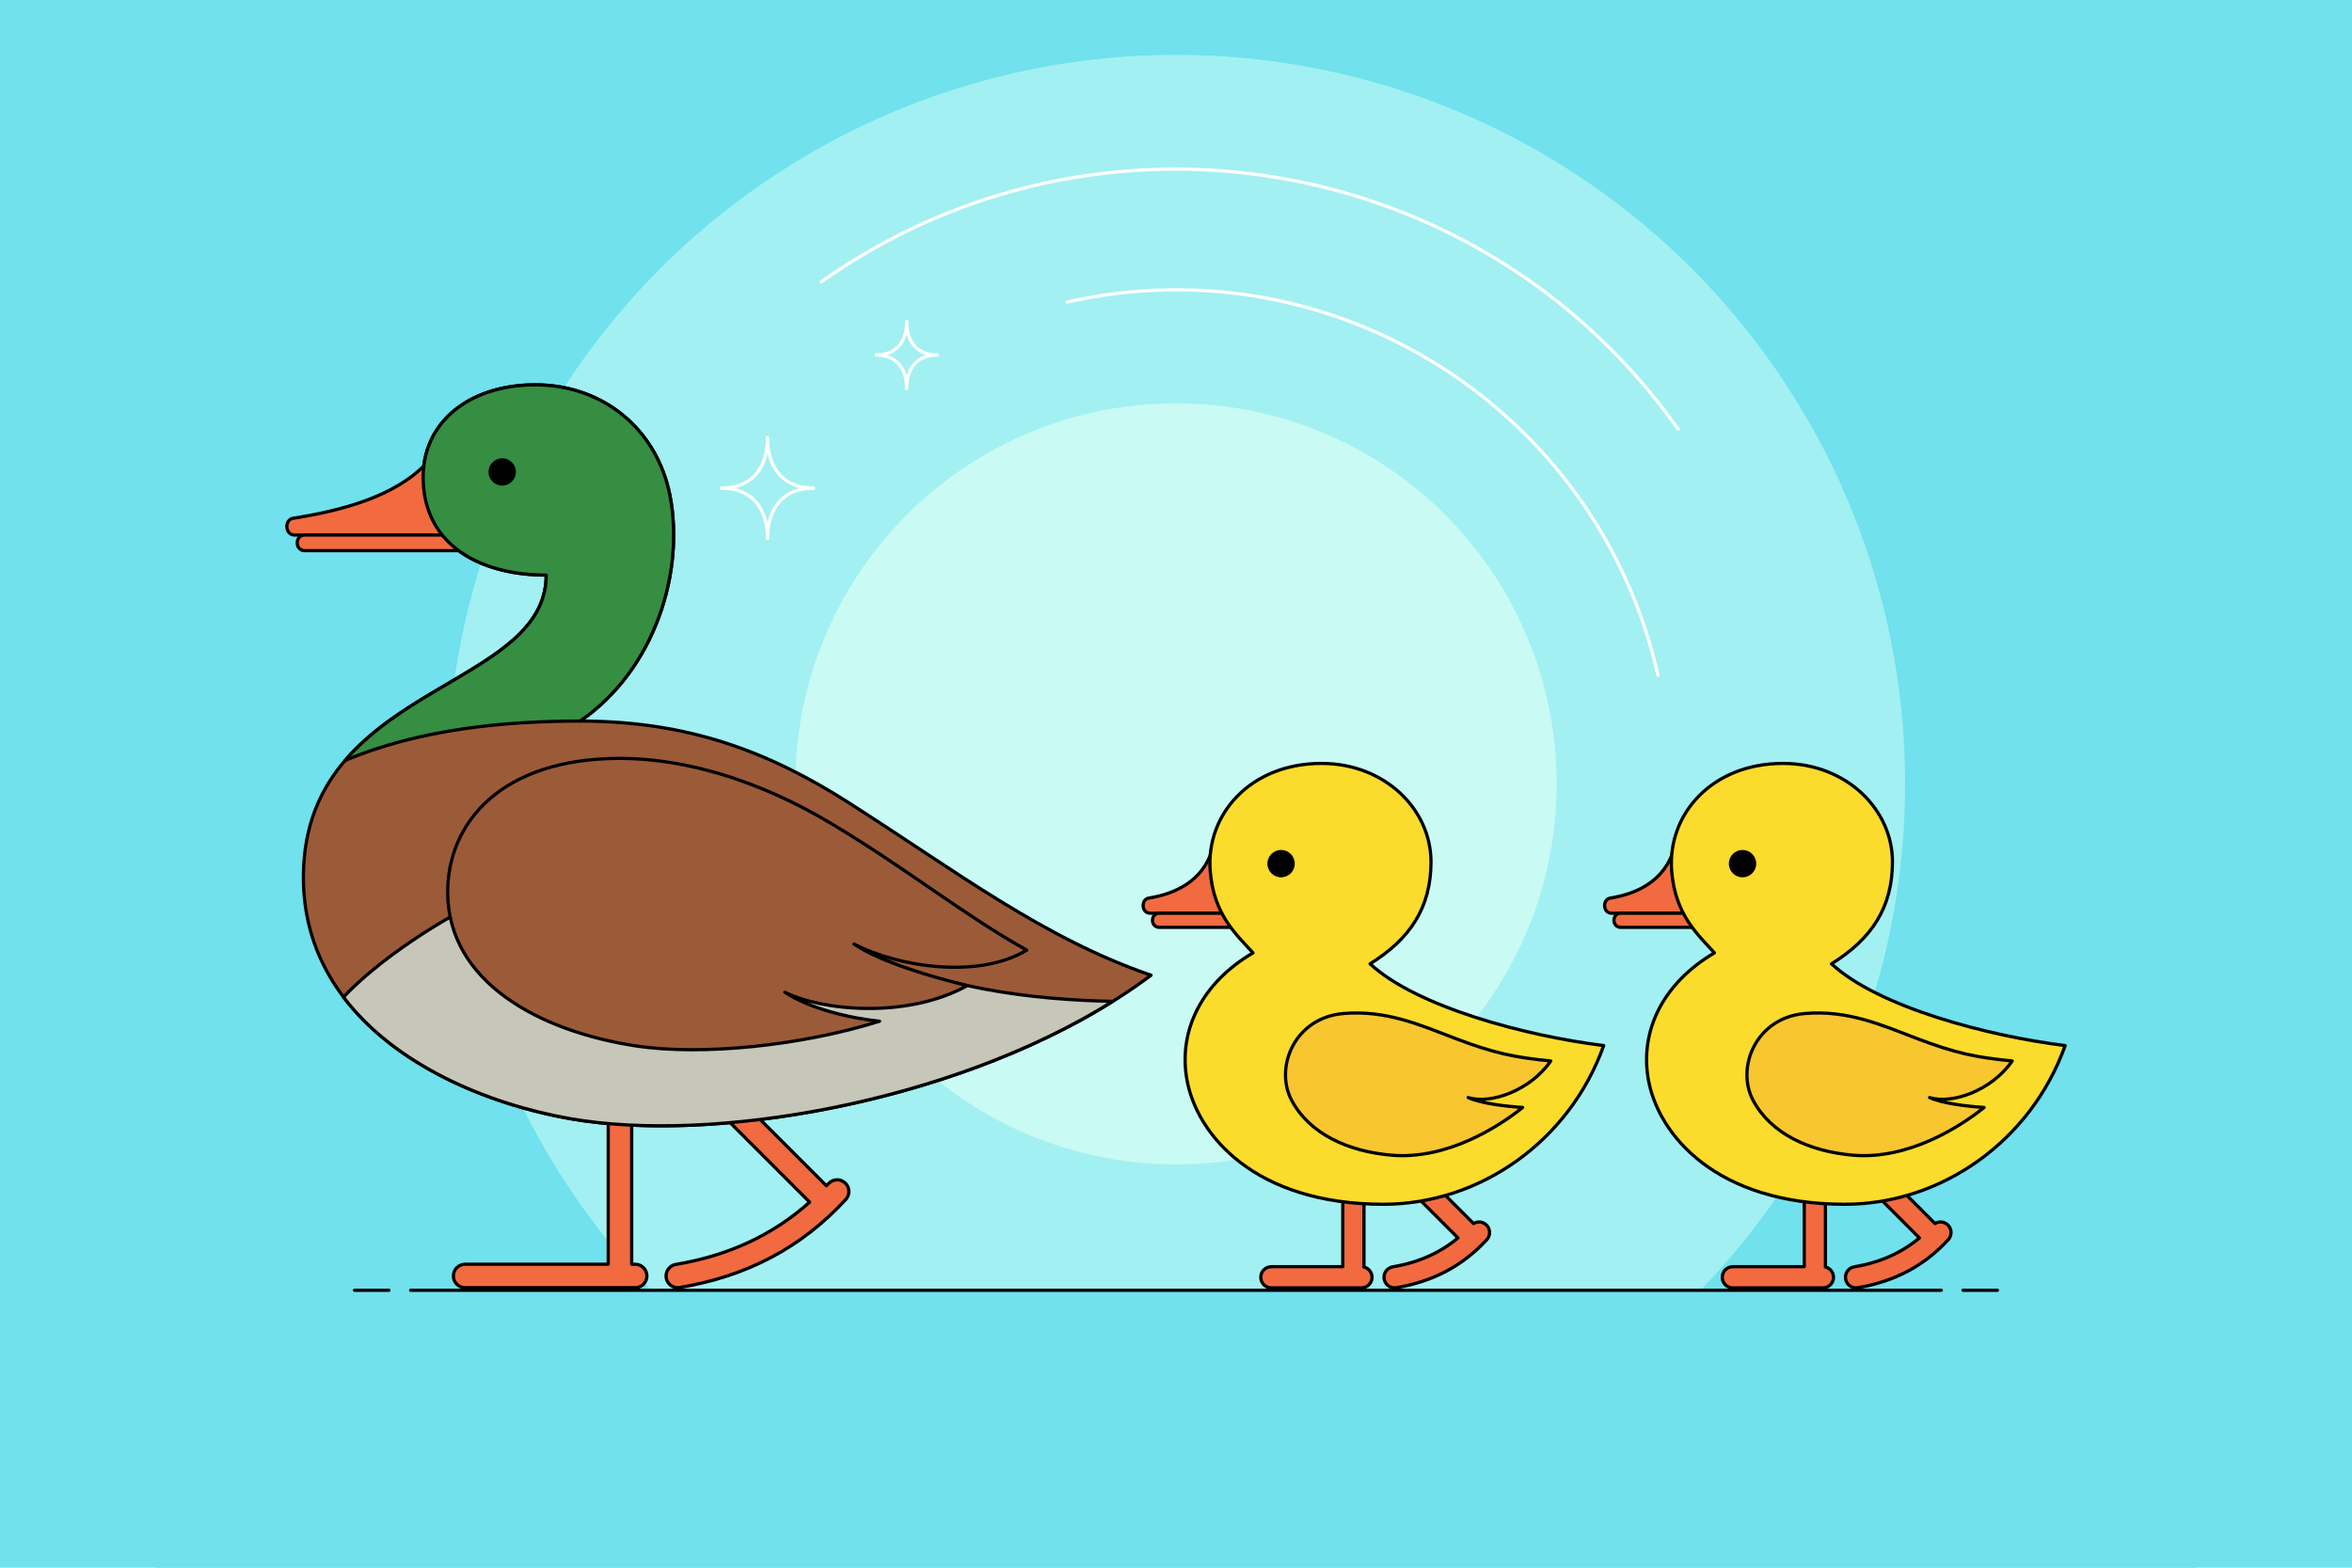
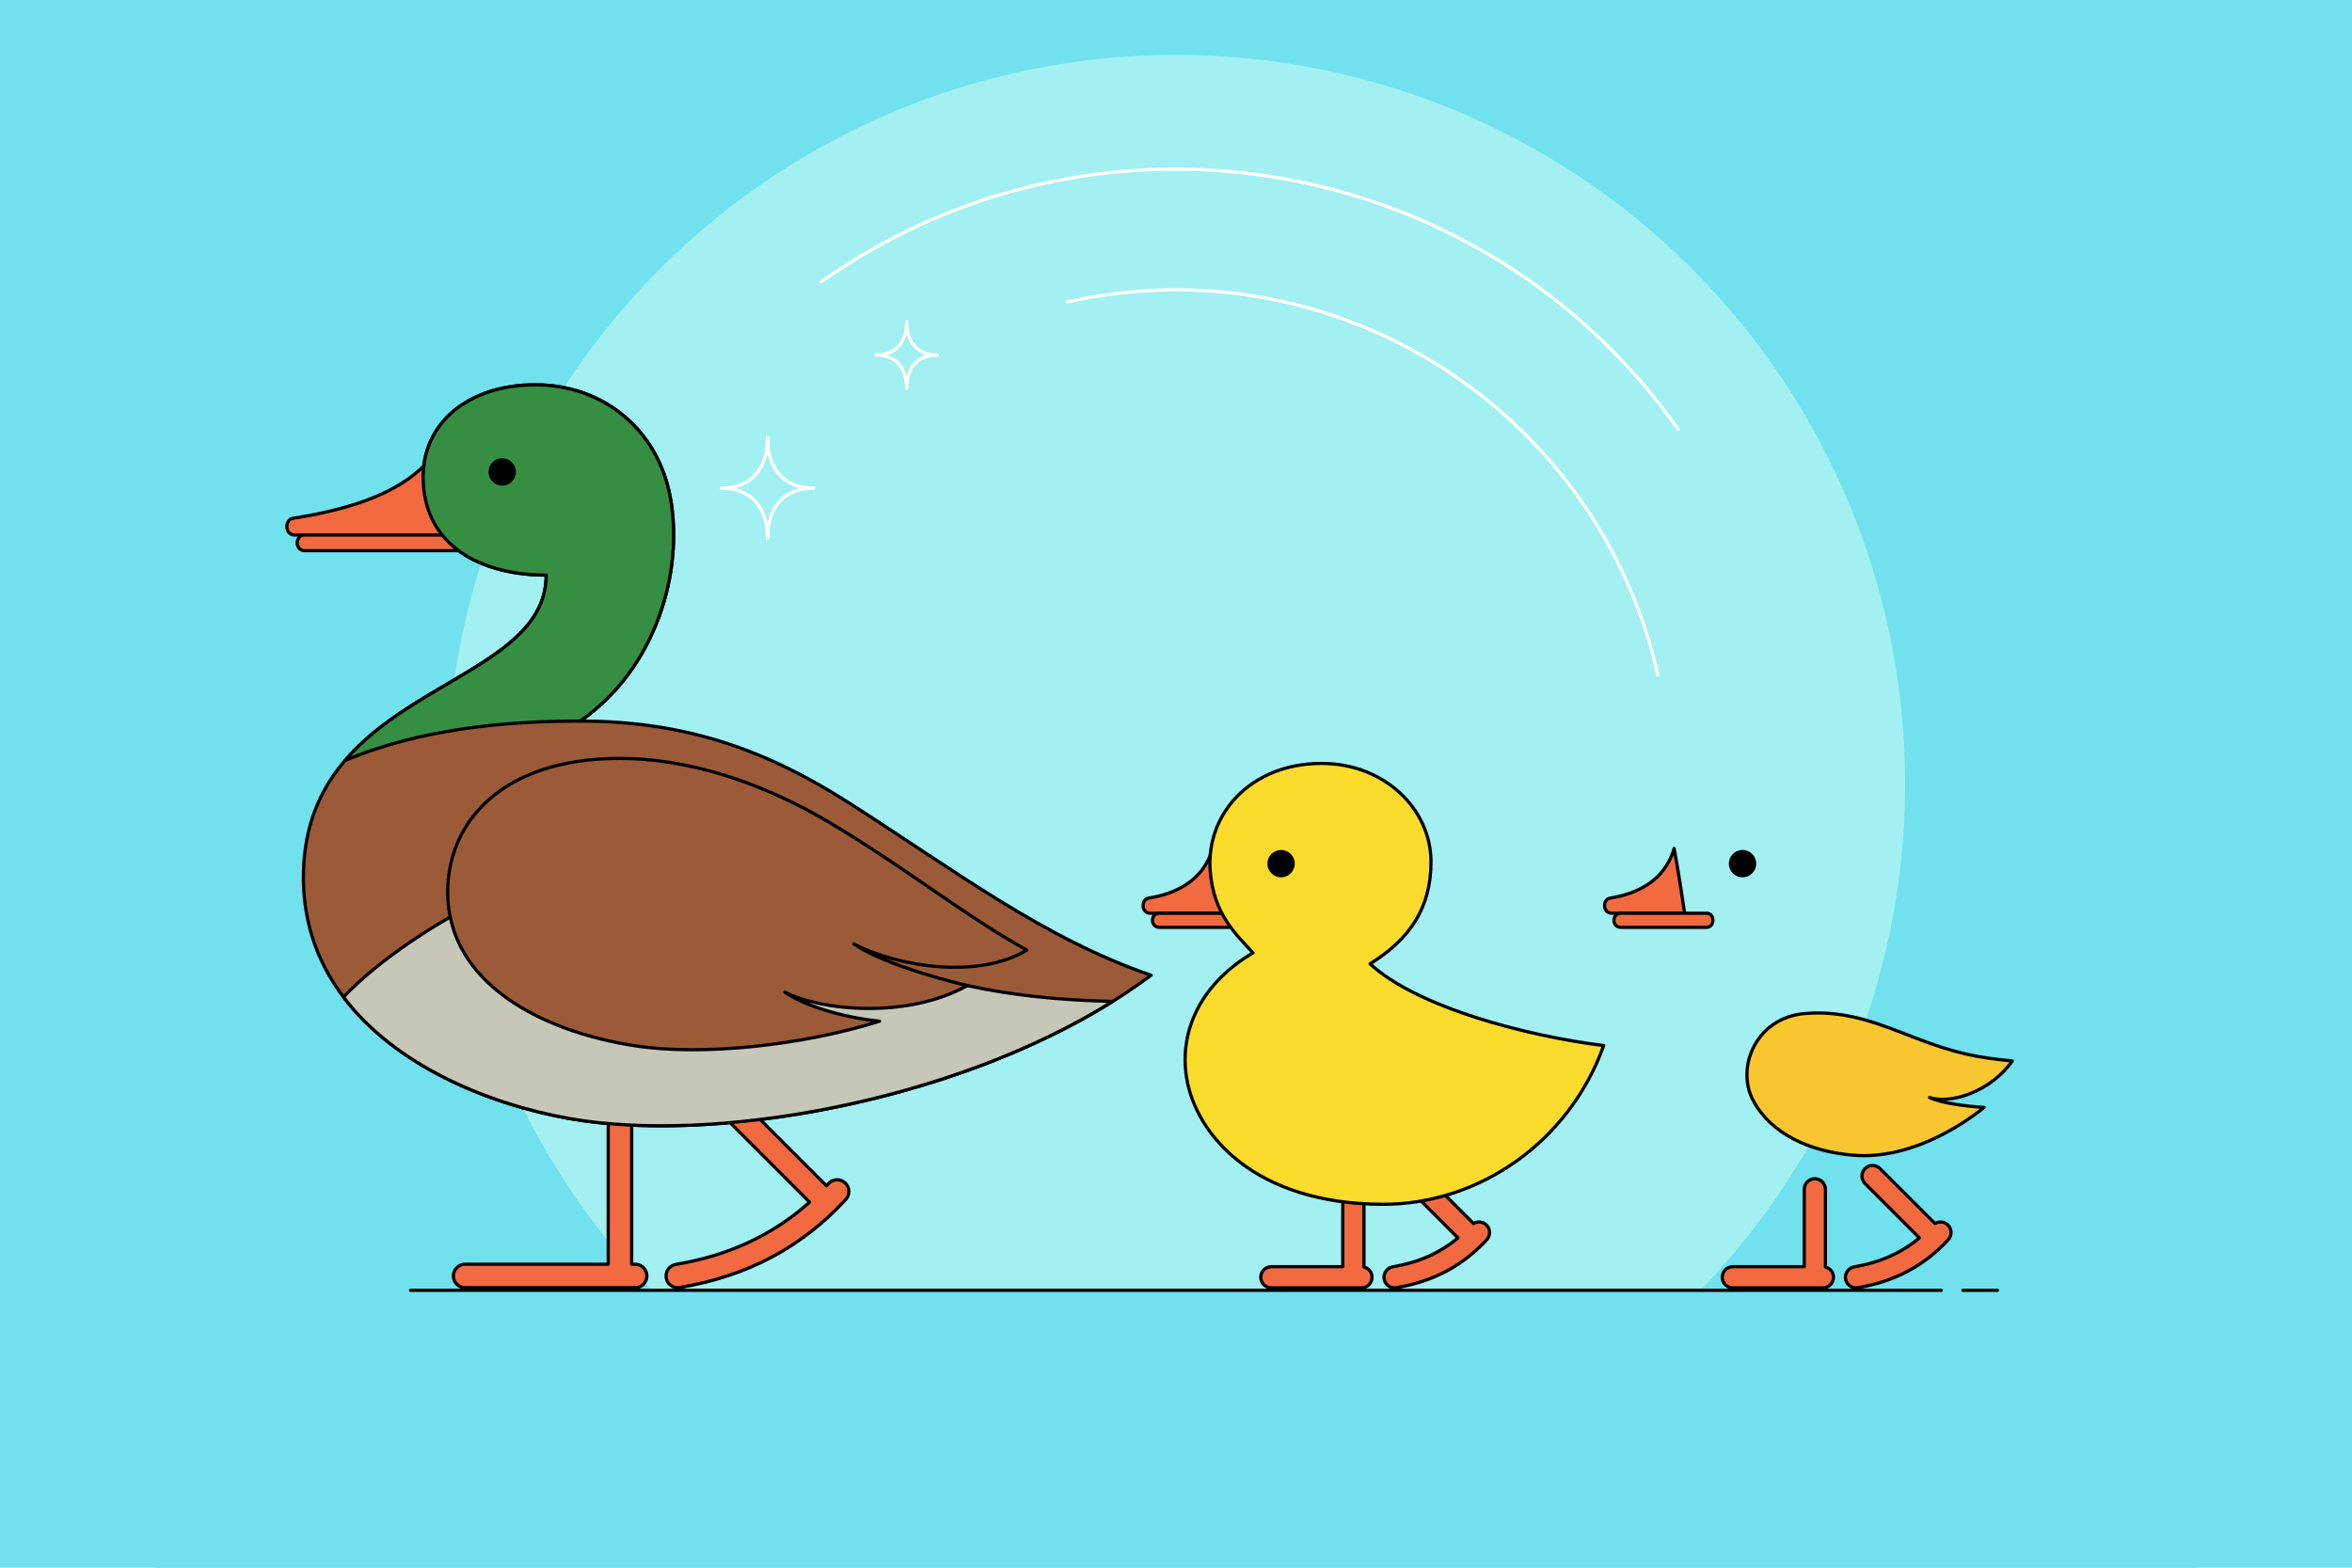
<svg xmlns="http://www.w3.org/2000/svg" version="1.2" baseProfile="tiny" id="Layer_1" x="0px" y="0px" viewBox="0 0 729 486" overflow="auto" xml:space="preserve">
  <rect x="-20.46" y="-20.46" fill="#70E1ED" width="770" height="527" />
  <circle fill="#A2F0F2" cx="364.5" cy="243" r="225.994" />
  <rect x="48.5" y="400" fill="#70E1ED" width="632" height="86.013" />
-   <circle fill="#C9FAF4" cx="364.5" cy="243" r="117.994" />
-   <line fill="none" stroke="#000000" stroke-linecap="round" stroke-linejoin="round" stroke-miterlimit="10" x1="120.549" y1="400" x2="109.885" y2="400" />
  <line fill="none" stroke="#000000" stroke-linecap="round" stroke-linejoin="round" stroke-miterlimit="10" x1="601.708" y1="400" x2="127.27" y2="400" />
  <line fill="none" stroke="#000000" stroke-linecap="round" stroke-linejoin="round" stroke-miterlimit="10" x1="619.093" y1="400" x2="608.429" y2="400" />
  <g>
    <path fill="#F26A40" stroke="#000000" stroke-linecap="round" stroke-linejoin="round" stroke-miterlimit="10" d="   M460.637,379.688c-1.099-1.012-2.696-1.117-3.915-0.384l-17.032-17.035   c-1.285-1.282-3.363-1.282-4.646,0c-1.283,1.283-1.283,3.362,0,4.645l16.854,16.856   c-5.632,4.681-12.282,7.628-20.186,8.953c-1.788,0.299-2.996,1.995-2.696,3.783   c0.27,1.605,1.66,2.741,3.235,2.741c0.182,0,0.362-0.017,0.548-0.046   c11.404-1.911,20.571-6.777,28.028-14.875C462.056,382.995,461.971,380.915,460.637,379.688z" />
    <path fill="#F26A40" stroke="#000000" stroke-linecap="round" stroke-linejoin="round" stroke-miterlimit="10" d="   M422.762,392.788v-24.085c0-1.813-1.469-3.285-3.284-3.285c-1.815,0-3.283,1.473-3.283,3.285v23.979   h-22.133c-1.814,0-3.284,1.472-3.284,3.285c0,1.813,1.47,3.284,3.284,3.284h27.916   c1.814,0,3.284-1.47,3.284-3.284C425.263,394.424,424.196,393.139,422.762,392.788z" />
    <path fill="#F26A40" stroke="#000000" stroke-linecap="round" stroke-linejoin="round" stroke-miterlimit="10" d="   M356.086,278.408c7.801-1.229,16.834-5.063,19.776-15.398c1.275,6.568,3.261,20.099,3.261,20.099   s-19.479,0-22.626,0C353.76,283.109,353.567,278.804,356.086,278.408z" />
    <path fill="#F26A40" stroke="#000000" stroke-linecap="round" stroke-linejoin="round" stroke-miterlimit="10" d="   M385.922,283.109c-1.779,0-24.497,0-26.551,0c-2.875,0-2.875,4.378,0,4.378c2.121,0,24.702,0,26.551,0   C388.522,287.487,388.589,283.109,385.922,283.109z" />
    <path fill="#FBDC2C" stroke="#000000" stroke-linecap="round" stroke-linejoin="round" stroke-miterlimit="10" d="   M443.534,267.169c0-16.187-14.233-30.502-33.939-30.502c-21.897,0-35.905,15.657-34.486,33.393   c1.094,13.686,8.328,19.865,13.255,25.339c-15.692,9.216-23.073,23.775-20.552,38.891   c2.919,17.518,21.166,39.051,60.944,39.051c29.787,0,57.666-19.434,68.309-49.204   c-23.977-2.957-57.907-11.924-72.414-25.336C437.066,291.07,443.534,281.375,443.534,267.169z" />
-     <path fill="#F8C62F" stroke="#000000" stroke-linecap="round" stroke-linejoin="round" stroke-miterlimit="10" d="   M400.315,341.061c5.468,10.356,17.437,15.947,31.165,17.074c16.813,1.379,32.718-8.569,40.475-14.813   c-5.139-0.328-12.915-1.229-16.905-3.074c6.871,2.188,19.255-2.13,25.61-11.339   c-11.227-1.088-17.749-2.451-29.719-7.035c-10.866-4.158-21.254-8.784-34.528-7.675   C401.195,315.47,394.982,330.963,400.315,341.061z" />
    <circle cx="397.069" cy="267.738" r="4.242" />
  </g>
  <g>
    <path fill="#F26A40" stroke="#000000" stroke-linecap="round" stroke-linejoin="round" stroke-miterlimit="10" d="   M603.666,379.688c-1.098-1.012-2.696-1.117-3.915-0.384l-17.035-17.035   c-1.282-1.282-3.361-1.282-4.644,0c-1.283,1.283-1.283,3.362,0,4.645l16.854,16.856   c-5.633,4.681-12.283,7.628-20.186,8.953c-1.789,0.299-2.997,1.995-2.698,3.783   c0.269,1.605,1.66,2.741,3.236,2.741c0.181,0,0.363-0.017,0.549-0.046   c11.402-1.911,20.571-6.777,28.027-14.875C605.083,382.995,604.999,380.915,603.666,379.688z" />
    <path fill="#F26A40" stroke="#000000" stroke-linecap="round" stroke-linejoin="round" stroke-miterlimit="10" d="   M565.789,392.788v-24.085c0-1.813-1.471-3.285-3.283-3.285c-1.816,0-3.284,1.473-3.284,3.285v23.979   h-22.13c-1.816,0-3.286,1.472-3.286,3.285c0,1.813,1.47,3.284,3.286,3.284h27.914   c1.815,0,3.285-1.47,3.285-3.284C568.291,394.424,567.224,393.139,565.789,392.788z" />
    <path fill="#F26A40" stroke="#000000" stroke-linecap="round" stroke-linejoin="round" stroke-miterlimit="10" d="   M499.114,278.408c7.799-1.229,16.833-5.063,19.777-15.398c1.275,6.568,3.26,20.099,3.26,20.099   s-19.479,0-22.626,0C496.786,283.109,496.596,278.804,499.114,278.408z" />
    <path fill="#F26A40" stroke="#000000" stroke-linecap="round" stroke-linejoin="round" stroke-miterlimit="10" d="   M528.948,283.109c-1.779,0-24.496,0-26.55,0c-2.875,0-2.875,4.378,0,4.378c2.121,0,24.702,0,26.55,0   C531.549,287.487,531.616,283.109,528.948,283.109z" />
-     <path fill="#FBDC2C" stroke="#000000" stroke-linecap="round" stroke-linejoin="round" stroke-miterlimit="10" d="   M586.565,267.169c0-16.187-14.234-30.502-33.941-30.502c-21.896,0-35.905,15.657-34.487,33.393   c1.094,13.686,8.328,19.865,13.254,25.339c-15.691,9.216-23.07,23.775-20.553,38.891   c2.92,17.518,21.168,39.051,60.944,39.051c29.789,0,57.666-19.434,68.311-49.204   c-23.978-2.957-57.91-11.924-72.416-25.336C580.092,291.07,586.565,281.375,586.565,267.169z" />
    <path fill="#F8C62F" stroke="#000000" stroke-linecap="round" stroke-linejoin="round" stroke-miterlimit="10" d="   M543.342,341.061c5.467,10.356,17.438,15.947,31.164,17.074c16.811,1.379,32.716-8.569,40.475-14.813   c-5.141-0.328-12.917-1.229-16.907-3.074c6.875,2.188,19.259-2.13,25.613-11.339   c-11.229-1.088-17.753-2.451-29.723-7.035c-10.863-4.158-21.252-8.784-34.526-7.675   C544.222,315.47,538.009,330.963,543.342,341.061z" />
    <circle cx="540.096" cy="267.738" r="4.243" />
  </g>
  <path fill="#9B5B38" stroke="#000000" stroke-linecap="round" stroke-linejoin="round" stroke-miterlimit="10" d="  M207.686,153.844c-3.963-20.71-20.73-34.545-41.818-34.545s-36.565,12.526-34.545,32.121  c1.967,19.088,19.393,26.868,37.978,26.868c0,35.149-71.916,33.939-75.149,89.696  c-2.759,47.595,43.635,71.915,82.422,78.786c47.489,8.408,130.099-6.871,180.198-44.445  c-33.13-11.313-60.604-32.321-93.563-53.383c-25.151-16.07-50.07-25.403-83.403-25.403  C203.243,207.379,212.13,177.076,207.686,153.844z" />
  <path fill="#F26A40" stroke="#000000" stroke-linecap="round" stroke-linejoin="round" stroke-miterlimit="10" d="  M90.87,160.663c14.469-2.274,31.514-6.591,41.287-17.046c1.414,7.273,4.733,22.25,4.733,22.25  s-42.081,0-45.566,0C88.294,165.867,88.081,161.1,90.87,160.663z" />
  <path fill="#F26A40" stroke="#000000" stroke-linecap="round" stroke-linejoin="round" stroke-miterlimit="10" d="  M143.294,165.867c-1.971,0-46.515,0-48.788,0c-3.182,0-3.182,4.849,0,4.849c2.348,0,46.741,0,48.788,0  C146.172,170.716,146.248,165.867,143.294,165.867z" />
  <path fill="#F26A40" stroke="#000000" stroke-linecap="round" stroke-linejoin="round" stroke-miterlimit="10" d="  M261.937,366.711c-1.476-1.363-3.778-1.266-5.139,0.211c-0.212,0.232-0.432,0.446-0.646,0.675  l-33.851-33.85c-1.421-1.421-3.722-1.421-5.142,0c-1.421,1.421-1.421,3.723,0,5.143l33.783,33.783  c-11.429,10.205-25.063,16.552-41.465,19.304c-1.981,0.333-3.317,2.206-2.986,4.187  c0.297,1.777,1.838,3.035,3.581,3.035c0.201,0,0.403-0.018,0.607-0.051  c20.951-3.515,37.788-12.444,51.468-27.301C263.508,370.371,263.414,368.071,261.937,366.711z" />
  <path fill="#F26A40" stroke="#000000" stroke-linecap="round" stroke-linejoin="round" stroke-miterlimit="10" d="  M196.871,391.926h-1.082v-47.85c0-2.008-1.628-3.635-3.636-3.635c-2.009,0-3.636,1.627-3.636,3.635  v47.849h-44.357c-2.008,0-3.636,1.628-3.636,3.636c0,2.01,1.629,3.636,3.636,3.636h52.713  c2.009,0,3.636-1.626,3.636-3.636C200.507,393.554,198.88,391.926,196.871,391.926z" />
  <path fill="#368E42" stroke="#000000" stroke-linecap="round" stroke-linejoin="round" stroke-miterlimit="10" d="  M106.946,235.762c23.396-9.884,50.035-12.222,72.862-12.222c0.004,0,0.007-0.001,0.01-0.001  c-0.003,0-0.007,0-0.01,0c23.435-16.161,32.322-46.462,27.879-69.695  c-3.963-20.71-20.73-34.545-41.818-34.545s-36.565,12.526-34.545,32.121  c1.967,19.088,19.393,26.868,37.978,26.868C169.303,204.78,128.454,210.623,106.946,235.762z" />
  <path fill="#C6C7B9" stroke="#000000" stroke-linecap="round" stroke-linejoin="round" stroke-miterlimit="10" d="  M344.885,310.435c-24.69-0.508-55.099-3.963-80.23-17.401  c-50.908-25.049-77.574-22.223-113.128-14.951c-14.88,6.821-34.031,19.349-45.064,31.015  c15.971,21.157,44.679,33.166,70.114,37.672C220.481,354.544,294.387,342.057,344.885,310.435z" />
  <path fill="#9B5B38" stroke="#000000" stroke-linecap="round" stroke-linejoin="round" stroke-miterlimit="10" d="  M138.758,276.516c0,27.974,28.546,43.194,58.229,47.716c20.659,3.146,51.508-0.087,75.622-7.64  c-9.166-0.935-21.894-3.965-29.367-9.014c11.11,5.655,37.574,8.483,56.563-2.02  c-10.908-2.628-27.272-7.477-35.15-12.93c13.939,7.274,38.787,10.909,53.577,1.918  c-20.042-11.21-36.906-25.105-60.896-39.424c-21.771-12.997-44.676-20.016-65.184-20.016  C155.162,235.106,138.758,255.274,138.758,276.516z" />
  <circle cx="155.657" cy="146.305" r="4.242" />
  <path fill="none" stroke="#FFFFFF" stroke-linecap="round" stroke-linejoin="round" stroke-miterlimit="10" d="M520.126,133.031  c-60.735-85.949-179.645-106.39-265.593-45.658" />
  <path fill="none" stroke="#FFFFFF" stroke-linecap="round" stroke-linejoin="round" stroke-miterlimit="10" d="M513.873,209.319  C495.271,126.822,413.315,75.024,330.82,93.627" />
  <g>
    <path fill="none" stroke="#FFFFFF" stroke-linecap="round" stroke-linejoin="round" stroke-miterlimit="10" d="M252.142,151.325   L252.142,151.325c-9.354,0-14.244-6.237-14.244-15.59" />
    <path fill="none" stroke="#FFFFFF" stroke-linecap="round" stroke-linejoin="round" stroke-miterlimit="10" d="M223.657,151.325   L223.657,151.325c9.355,0,14.243-6.237,14.243-15.59" />
    <path fill="none" stroke="#FFFFFF" stroke-linecap="round" stroke-linejoin="round" stroke-miterlimit="10" d="M223.657,151.325   L223.657,151.325c9.355,0,14.243,6.237,14.243,15.589" />
    <path fill="none" stroke="#FFFFFF" stroke-linecap="round" stroke-linejoin="round" stroke-miterlimit="10" d="M252.142,151.325   L252.142,151.325c-9.354,0-14.244,6.237-14.244,15.589" />
  </g>
  <g>
    <path fill="none" stroke="#FFFFFF" stroke-linecap="round" stroke-linejoin="round" stroke-miterlimit="10" d="M290.45,110.061   L290.45,110.061c-6.196,0-9.435-4.131-9.435-10.326" />
    <path fill="none" stroke="#FFFFFF" stroke-linecap="round" stroke-linejoin="round" stroke-miterlimit="10" d="M271.583,110.061   L271.583,110.061c6.196,0,9.434-4.131,9.434-10.326" />
    <path fill="none" stroke="#FFFFFF" stroke-linecap="round" stroke-linejoin="round" stroke-miterlimit="10" d="M271.583,110.061   L271.583,110.061c6.196,0,9.434,4.131,9.434,10.326" />
    <path fill="none" stroke="#FFFFFF" stroke-linecap="round" stroke-linejoin="round" stroke-miterlimit="10" d="M290.45,110.061   L290.45,110.061c-6.196,0-9.435,4.131-9.435,10.326" />
  </g>
</svg>